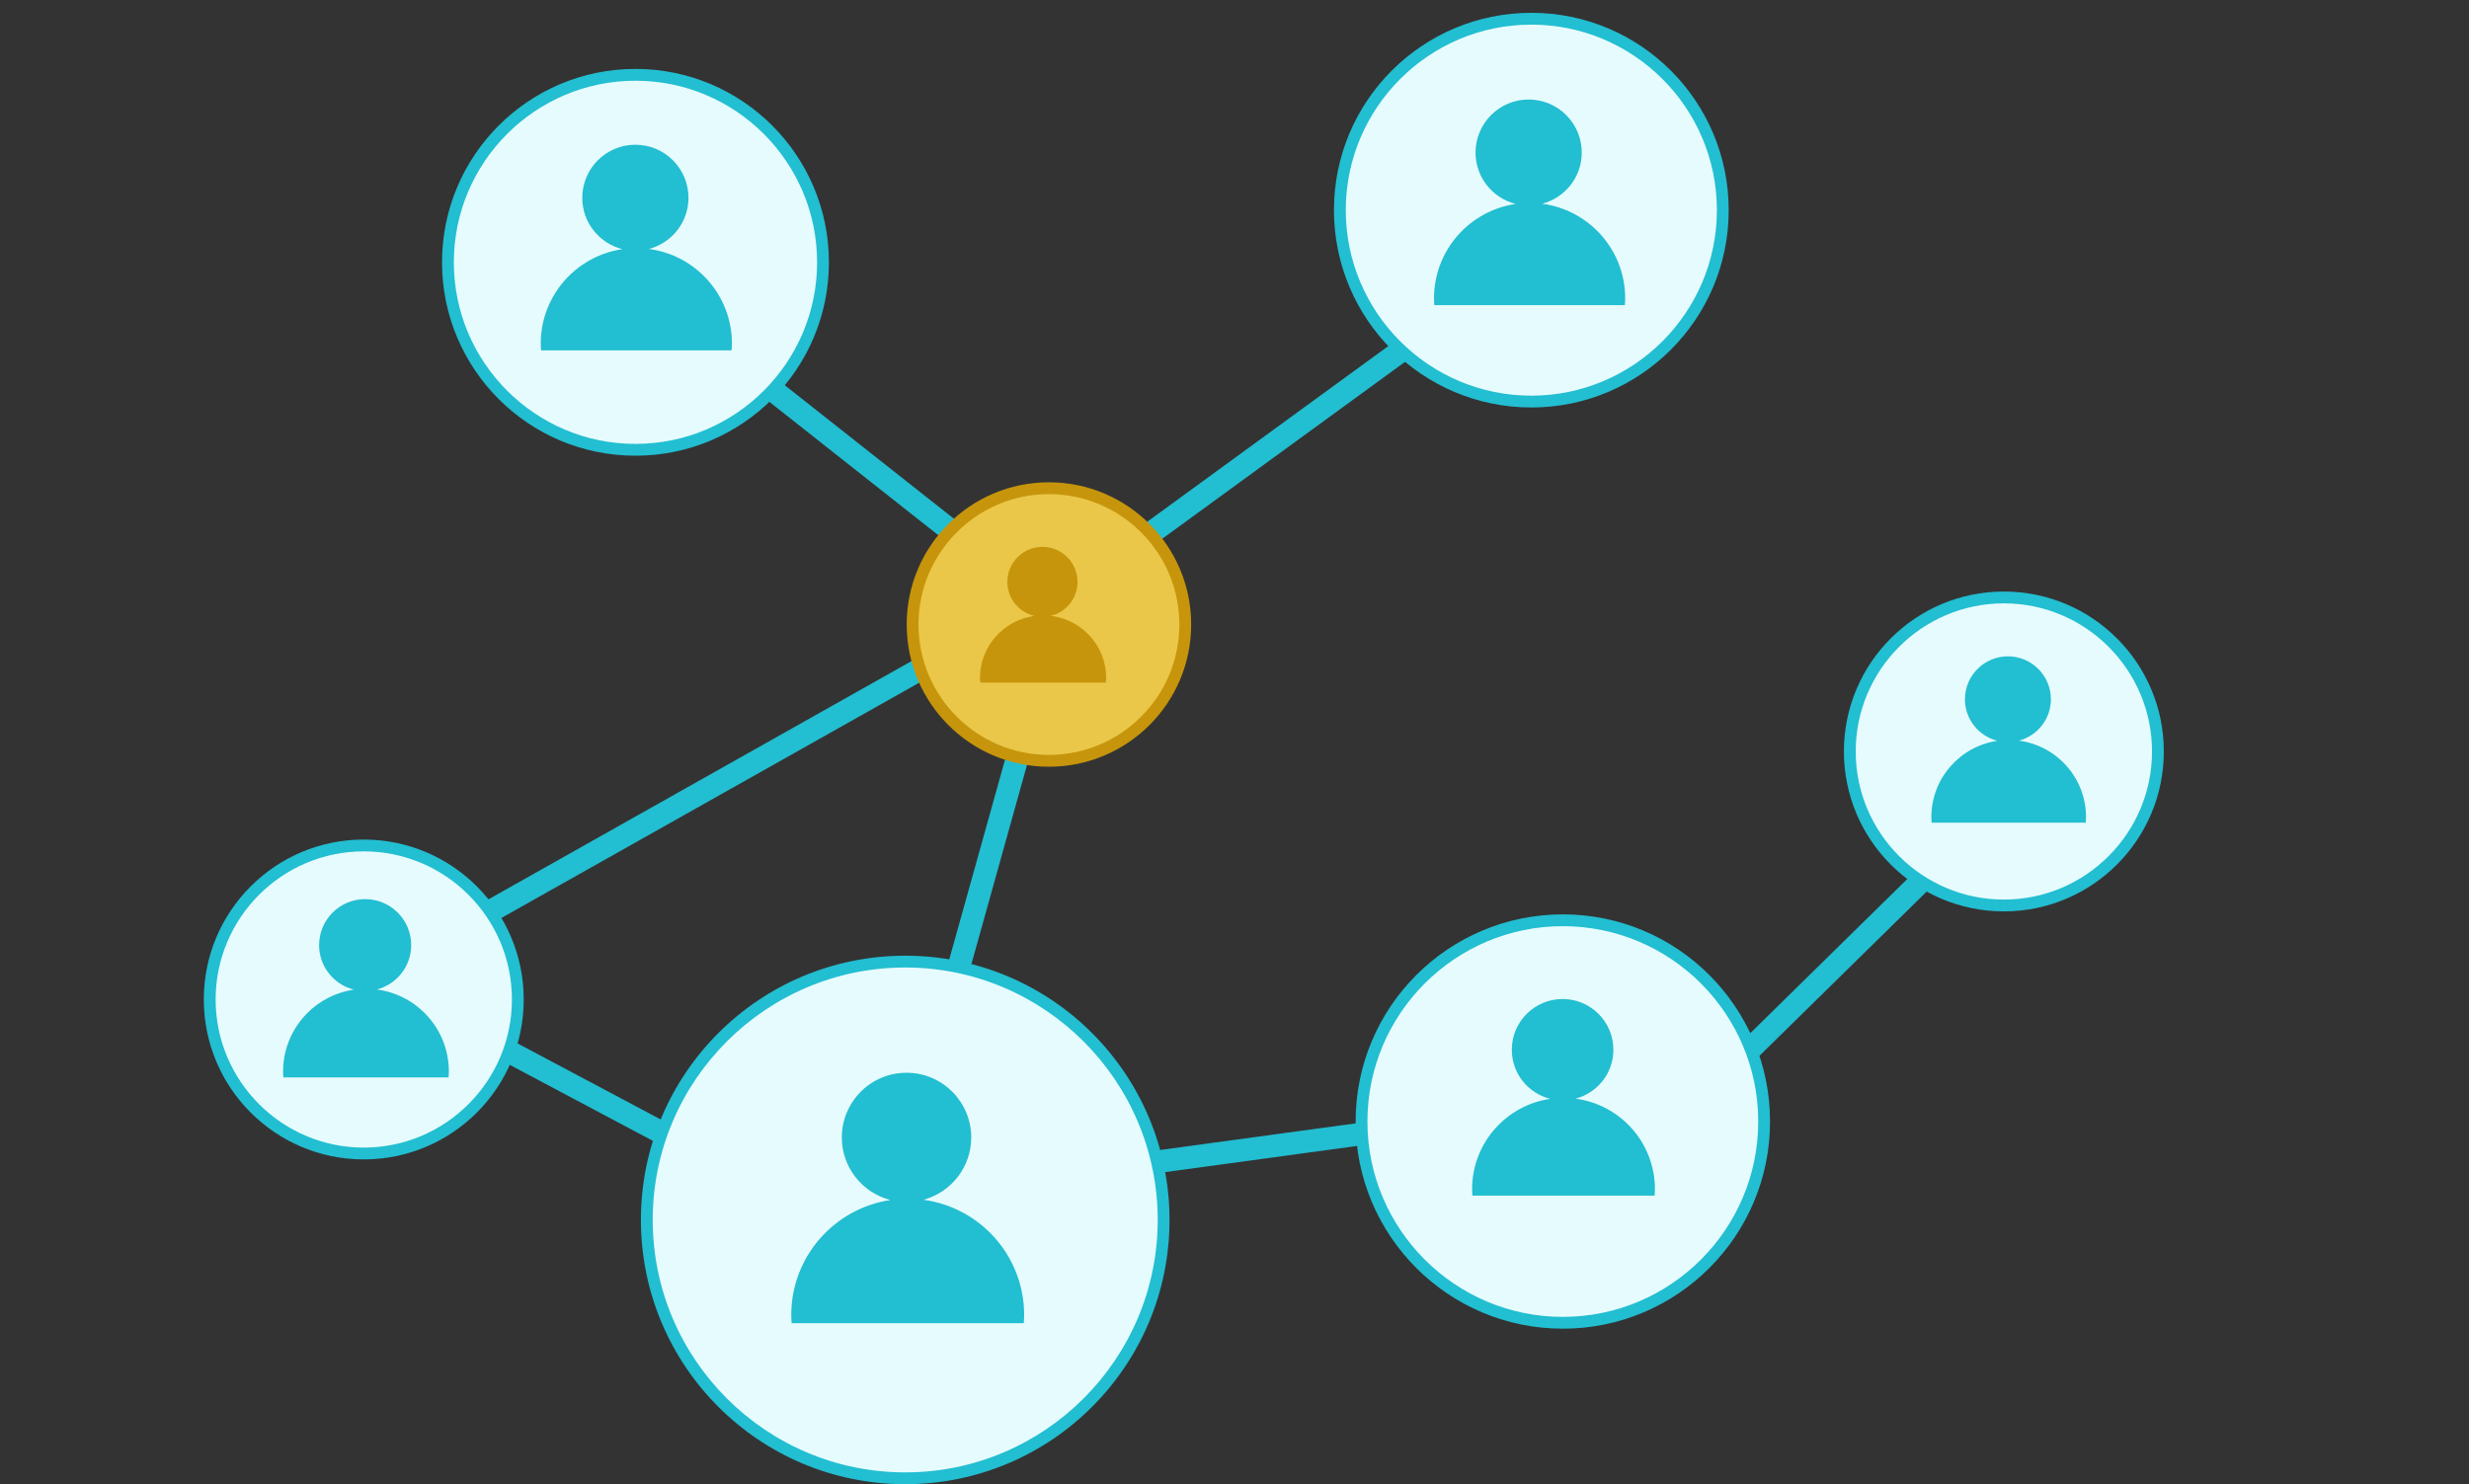
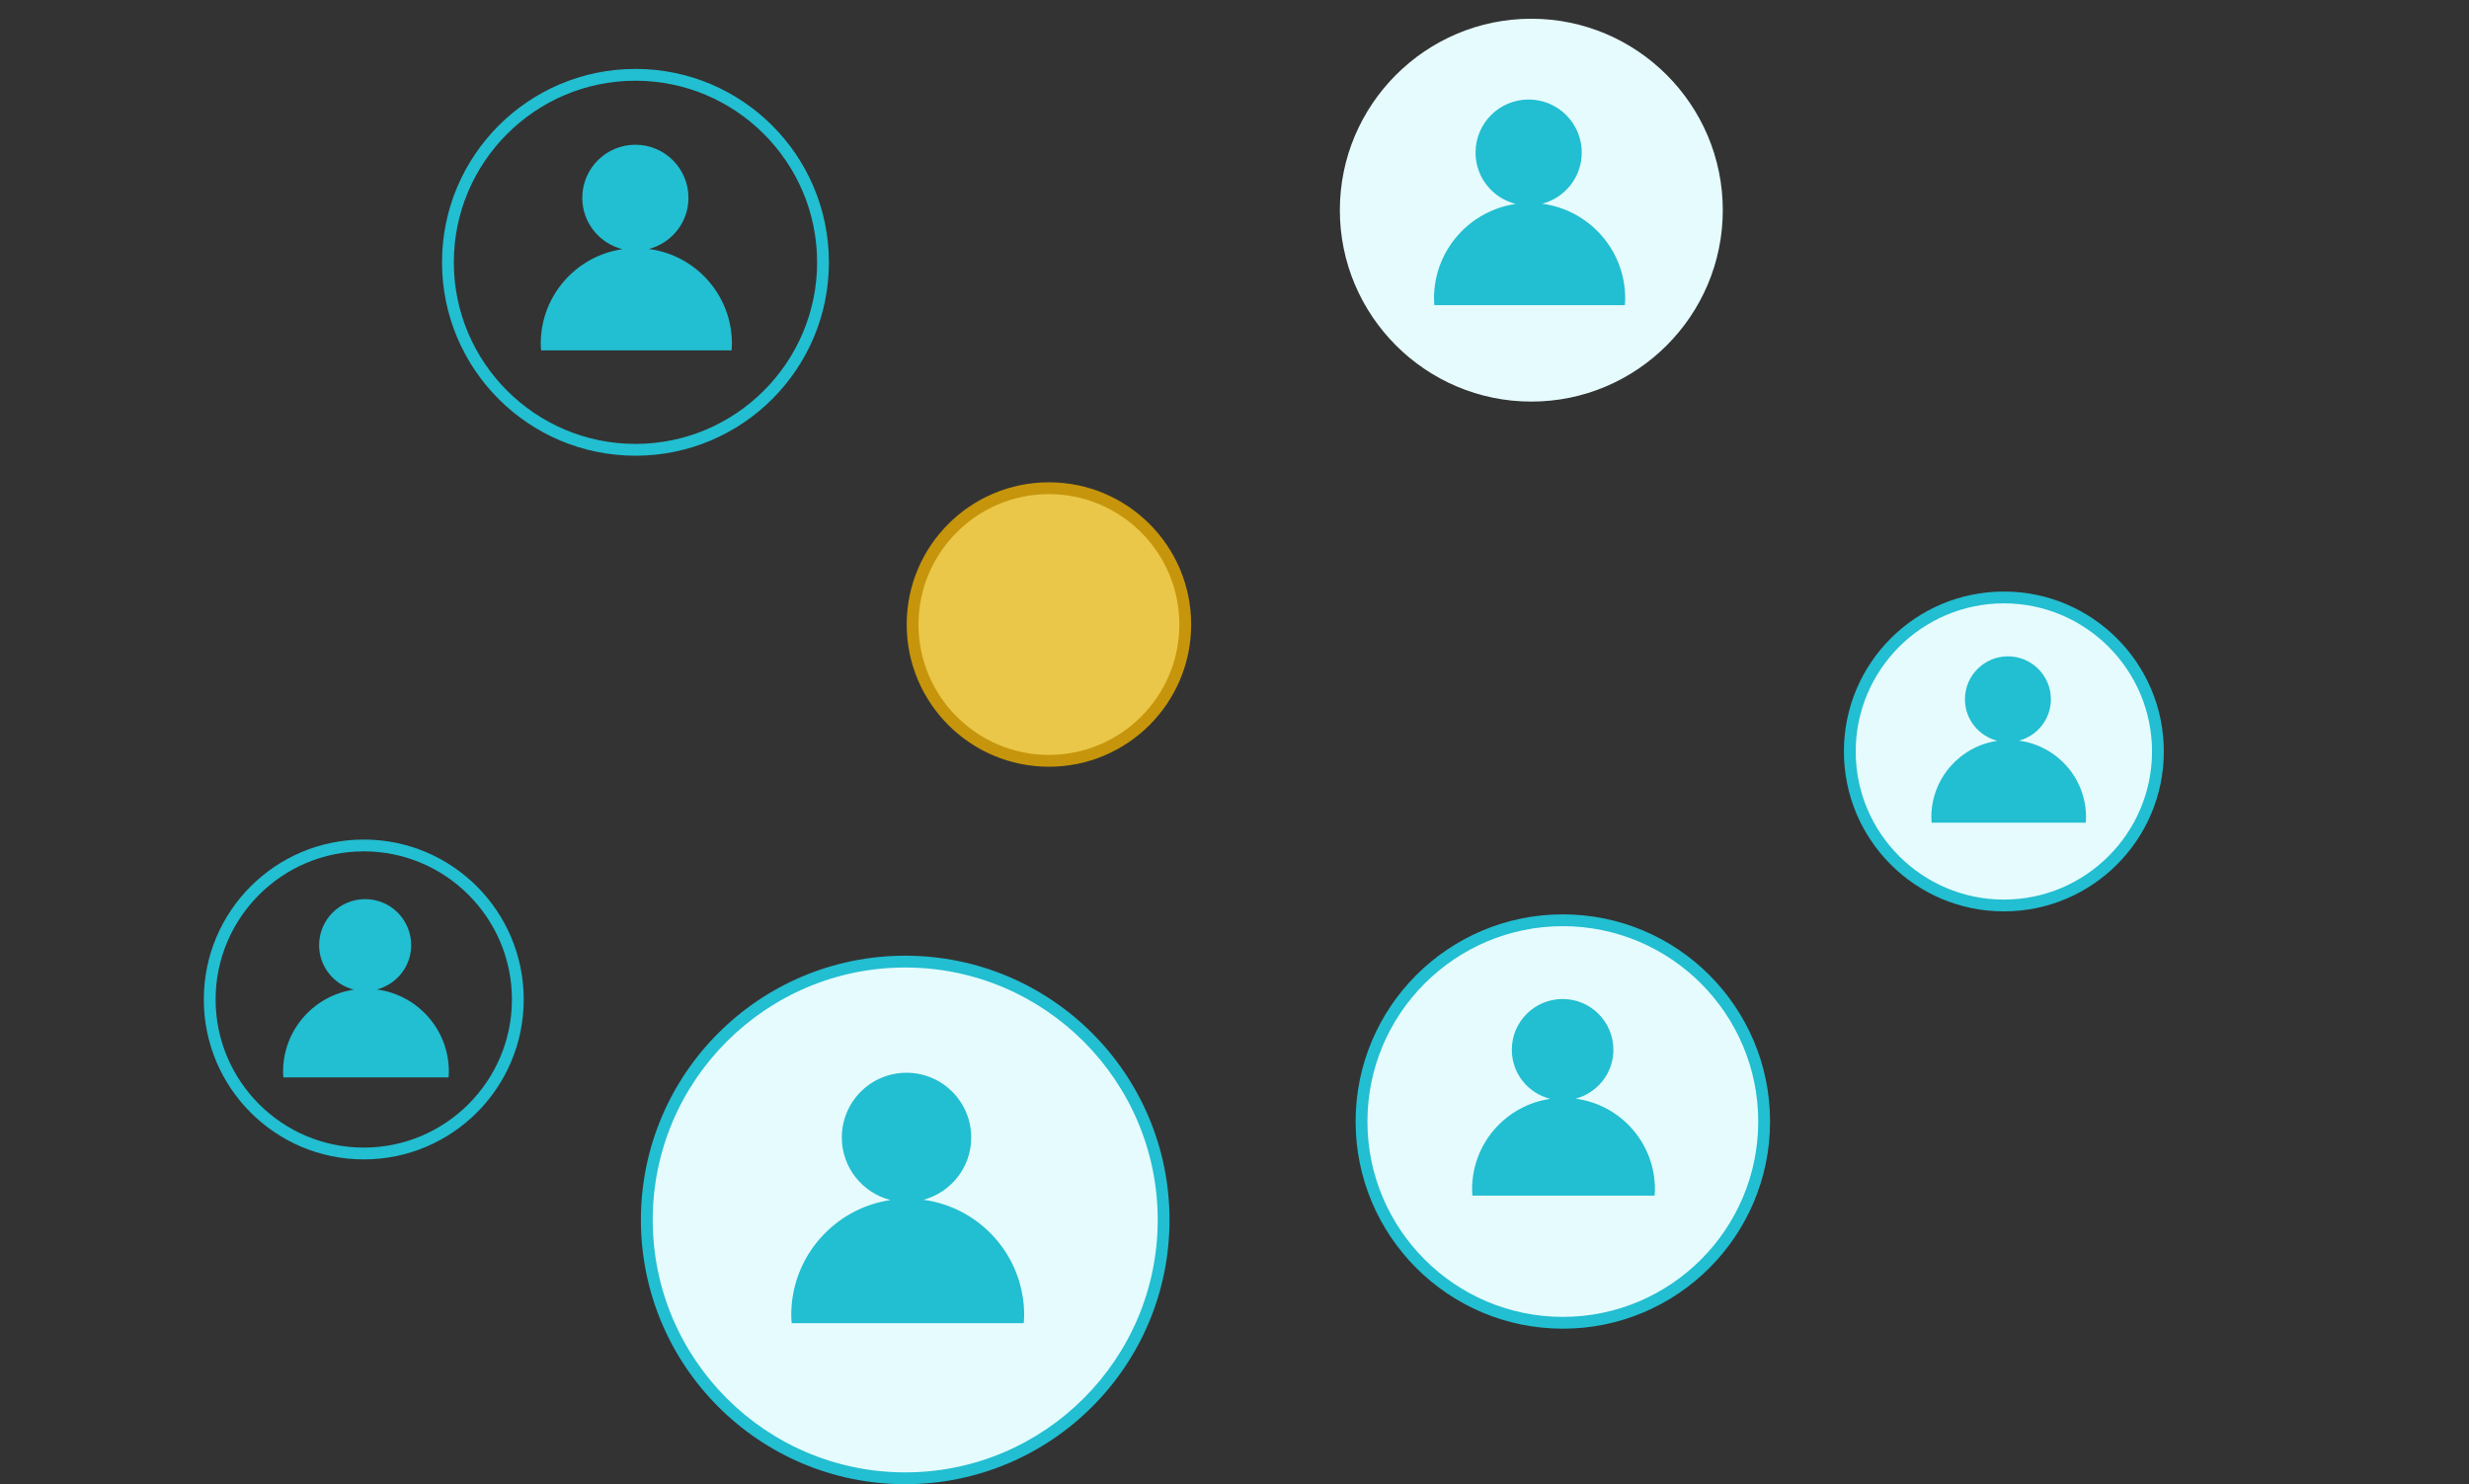
<svg xmlns="http://www.w3.org/2000/svg" version="1.1" id="Layer_1" x="0px" y="0px" width="209px" height="125.667px" viewBox="0 0 209 125.667" enable-background="new 0 0 209 125.667" xml:space="preserve">
  <rect x="0" y="0" width="209" height="125.667" fill="#333333" stroke="none" />
  <g id="Shape_137">
    <g>
-       <path fill="#22BED1" d="M94.34,46.196l1.127,1.547l28.236-20.578l-1.128-1.548L94.34,46.196z M83.053,45.74L64.868,31.383    l-1.186,1.503l18.186,14.357L83.053,45.74z M81.033,53.793L39.397,77.244l0.939,1.668l41.636-23.451L81.033,53.793z     M41.812,89.451l15.314,8.135l0.897-1.688l-15.314-8.137L41.812,89.451z M95.732,97.707l0.258,1.896l21.057-2.871l-0.258-1.896    L95.732,97.707z M80.104,82.126l1.843,0.517l5.743-20.579l-1.843-0.514L80.104,82.126z M162.434,73.458l-15.162,14.893    l1.342,1.363l15.16-14.892L162.434,73.458z" />
-     </g>
+       </g>
  </g>
  <g>
    <path fill="#E6FBFD" d="M76.626,125.167c-12.062,0-21.874-9.813-21.874-21.873c0-12.062,9.813-21.875,21.874-21.875   S98.5,91.232,98.5,103.294C98.5,115.356,88.688,125.167,76.626,125.167z" />
    <path fill="#22BED1" d="M76.626,81.919C88.412,81.919,98,91.507,98,103.294s-9.588,21.373-21.374,21.373   s-21.374-9.588-21.374-21.373C55.252,91.507,64.841,81.919,76.626,81.919 M76.626,80.919c-12.357,0-22.374,10.018-22.374,22.373   c0,12.356,10.017,22.375,22.374,22.375S99,115.65,99,103.294C99,90.938,88.983,80.919,76.626,80.919L76.626,80.919z" />
  </g>
  <g id="Shape_138">
    <g>
      <path fill="#22BED1" d="M86.659,112.037c0.016-0.229,0.035-0.461,0.035-0.697c0-4.987-3.71-9.101-8.52-9.754    c2.327-0.633,4.04-2.754,4.04-5.277c0-3.023-2.452-5.479-5.477-5.479c-3.023,0-5.476,2.453-5.476,5.479    c0,2.553,1.75,4.689,4.114,5.298c-4.749,0.708-8.395,4.79-8.395,9.733c0,0.236,0.019,0.468,0.035,0.697H86.659z" />
    </g>
  </g>
  <g>
    <path fill="#E6FBFD" d="M132.293,112.001c-9.396,0-17.041-7.645-17.041-17.041c0-9.396,7.645-17.041,17.041-17.041   s17.041,7.646,17.041,17.041C149.334,104.357,141.689,112.001,132.293,112.001z" />
    <path fill="#22BED1" d="M132.293,78.419c9.121,0,16.541,7.42,16.541,16.541s-7.42,16.541-16.541,16.541s-16.541-7.42-16.541-16.541   S123.172,78.419,132.293,78.419 M132.293,77.419c-9.688,0-17.541,7.854-17.541,17.541c0,9.687,7.854,17.541,17.541,17.541   s17.541-7.854,17.541-17.541C149.834,85.274,141.98,77.419,132.293,77.419L132.293,77.419z" />
  </g>
  <g>
    <path fill="#E6FBFD" d="M169.626,76.669c-7.19,0-13.041-5.852-13.041-13.041c0-7.191,5.851-13.042,13.041-13.042   s13.041,5.85,13.041,13.042C182.667,70.818,176.816,76.669,169.626,76.669z" />
    <path fill="#22BED1" d="M169.626,51.086c6.915,0,12.541,5.626,12.541,12.541c0,6.916-5.626,12.541-12.541,12.541   s-12.541-5.625-12.541-12.541C157.085,56.712,162.711,51.086,169.626,51.086 M169.626,50.086c-7.479,0-13.541,6.063-13.541,13.541   c0,7.479,6.063,13.541,13.541,13.541s13.541-6.063,13.541-13.541C183.167,56.149,177.104,50.086,169.626,50.086L169.626,50.086z" />
  </g>
  <g>
-     <path fill="#E6FBFD" d="M30.793,97.669c-7.19,0-13.041-5.852-13.041-13.041c0-7.19,5.851-13.041,13.041-13.041   s13.041,5.851,13.041,13.041C43.834,91.818,37.983,97.669,30.793,97.669z" />
    <path fill="#22BED1" d="M30.793,72.085c6.915,0,12.541,5.627,12.541,12.541c0,6.916-5.626,12.541-12.541,12.541   s-12.541-5.625-12.541-12.541C18.252,77.712,23.878,72.085,30.793,72.085 M30.793,71.085c-7.479,0-13.541,6.063-13.541,13.541   c0,7.479,6.063,13.541,13.541,13.541s13.541-6.063,13.541-13.541C44.334,77.149,38.271,71.085,30.793,71.085L30.793,71.085z" />
  </g>
  <g id="Shape_138_copy">
    <g>
      <path fill="#22BED1" d="M140.061,101.234c0.015-0.182,0.027-0.361,0.027-0.547c0-3.928-2.926-7.162-6.716-7.662    c1.839-0.488,3.2-2.146,3.2-4.141c0-2.373-1.926-4.297-4.299-4.297s-4.299,1.924-4.299,4.297c0,2.012,1.387,3.687,3.252,4.156    c-3.738,0.545-6.613,3.756-6.613,7.646c0,0.185,0.016,0.364,0.027,0.547L140.061,101.234L140.061,101.234z" />
    </g>
  </g>
  <g>
    <path fill="#E6FBFD" d="M129.626,34.002c-8.938,0-16.208-7.271-16.208-16.208s7.271-16.208,16.208-16.208   s16.208,7.271,16.208,16.208S138.563,34.002,129.626,34.002z" />
-     <path fill="#22BED1" d="M129.626,2.085c8.661,0,15.708,7.046,15.708,15.708s-7.047,15.709-15.708,15.709   s-15.708-7.046-15.708-15.708S120.965,2.085,129.626,2.085 M129.626,1.085c-9.228,0-16.708,7.48-16.708,16.708   s7.48,16.709,16.708,16.709s16.708-7.48,16.708-16.708S138.854,1.085,129.626,1.085L129.626,1.085z" />
  </g>
  <g>
-     <path fill="#E6FBFD" d="M53.792,38.085c-8.753,0-15.875-7.121-15.875-15.875S45.039,6.335,53.792,6.335s15.875,7.121,15.875,15.875   S62.545,38.085,53.792,38.085z" />
    <path fill="#22BED1" d="M53.792,6.835c8.478,0,15.375,6.897,15.375,15.375S62.27,37.585,53.792,37.585S38.417,30.688,38.417,22.21   S45.314,6.835,53.792,6.835 M53.792,5.835c-9.043,0-16.375,7.331-16.375,16.375s7.331,16.375,16.375,16.375   s16.375-7.331,16.375-16.375S62.835,5.835,53.792,5.835L53.792,5.835z" />
  </g>
  <g>
    <path fill="#EAC748" d="M88.791,64.417c-6.363,0-11.54-5.176-11.54-11.541s5.177-11.541,11.54-11.541s11.541,5.177,11.541,11.541   C100.332,59.24,95.154,64.417,88.791,64.417z" />
    <g>
      <path fill="#C6950B" d="M88.791,41.836c6.088,0,11.041,4.953,11.041,11.041s-4.953,11.041-11.041,11.041    s-11.04-4.953-11.04-11.041S82.703,41.836,88.791,41.836 M88.791,40.836c-6.649,0-12.04,5.391-12.04,12.041    s5.391,12.042,12.04,12.042c6.65,0,12.041-5.392,12.041-12.042S95.441,40.836,88.791,40.836L88.791,40.836z" />
    </g>
  </g>
  <g id="Shape_138_copy_4">
    <g>
      <path fill="#22BED1" d="M137.543,25.837c0.014-0.189,0.029-0.379,0.029-0.572c0-4.108-3.063-7.491-7.025-8.014    c1.924-0.51,3.348-2.246,3.348-4.33c0-2.482-2.013-4.495-4.496-4.495c-2.481,0-4.494,2.012-4.494,4.495    c0,2.104,1.449,3.855,3.4,4.347c-3.91,0.57-6.916,3.927-6.916,7.997c0,0.193,0.016,0.382,0.029,0.572H137.543z" />
    </g>
  </g>
  <g id="Shape_138_copy_5">
    <g>
      <path fill="#22BED1" d="M61.929,29.666c0.013-0.19,0.029-0.379,0.029-0.572c0-4.107-3.061-7.49-7.024-8.014    c1.922-0.511,3.346-2.247,3.346-4.329c0-2.482-2.012-4.496-4.496-4.496c-2.482,0-4.495,2.013-4.495,4.496    c0,2.103,1.45,3.854,3.399,4.346c-3.909,0.572-6.914,3.929-6.914,7.997c0,0.193,0.016,0.382,0.029,0.572H61.929z" />
    </g>
  </g>
  <g id="Shape_138_copy_6">
    <g>
      <path fill="#22BED1" d="M176.561,69.658c0.01-0.154,0.022-0.308,0.022-0.464c0-3.32-2.476-6.059-5.681-6.483    c1.555-0.413,2.705-1.816,2.705-3.501c0-2.009-1.629-3.637-3.637-3.637c-2.01,0-3.638,1.628-3.638,3.637    c0,1.7,1.172,3.117,2.748,3.515c-3.161,0.463-5.592,3.18-5.592,6.47c0,0.156,0.013,0.311,0.022,0.463h13.047l0,0H176.561z" />
    </g>
  </g>
  <g id="Shape_138_copy_2">
    <g>
      <path fill="#22BED1" d="M37.971,91.224c0.011-0.165,0.025-0.329,0.025-0.496c0-3.561-2.654-6.494-6.09-6.948    c1.667-0.442,2.901-1.946,2.901-3.754c0-2.151-1.745-3.897-3.898-3.897c-2.152,0-3.897,1.746-3.897,3.897    c0,1.823,1.257,3.343,2.947,3.769c-3.39,0.496-5.996,3.406-5.996,6.936c0,0.167,0.014,0.331,0.025,0.496L37.971,91.224    L37.971,91.224z" />
    </g>
  </g>
  <g id="Shape_138_copy_3">
    <g>
-       <path fill="#C6950B" d="M93.605,57.798c0.009-0.127,0.038-0.248,0.038-0.377c0-2.727-2.049-4.951-4.688-5.278    c1.294-0.32,2.258-1.48,2.258-2.874c0-1.639-1.33-2.969-2.97-2.969c-1.639,0-2.969,1.33-2.969,2.969    c0,1.403,0.977,2.571,2.284,2.881c-2.599,0.363-4.606,2.571-4.606,5.271c0,0.129,0.029,0.25,0.038,0.377H93.605z" />
-     </g>
+       </g>
  </g>
</svg>